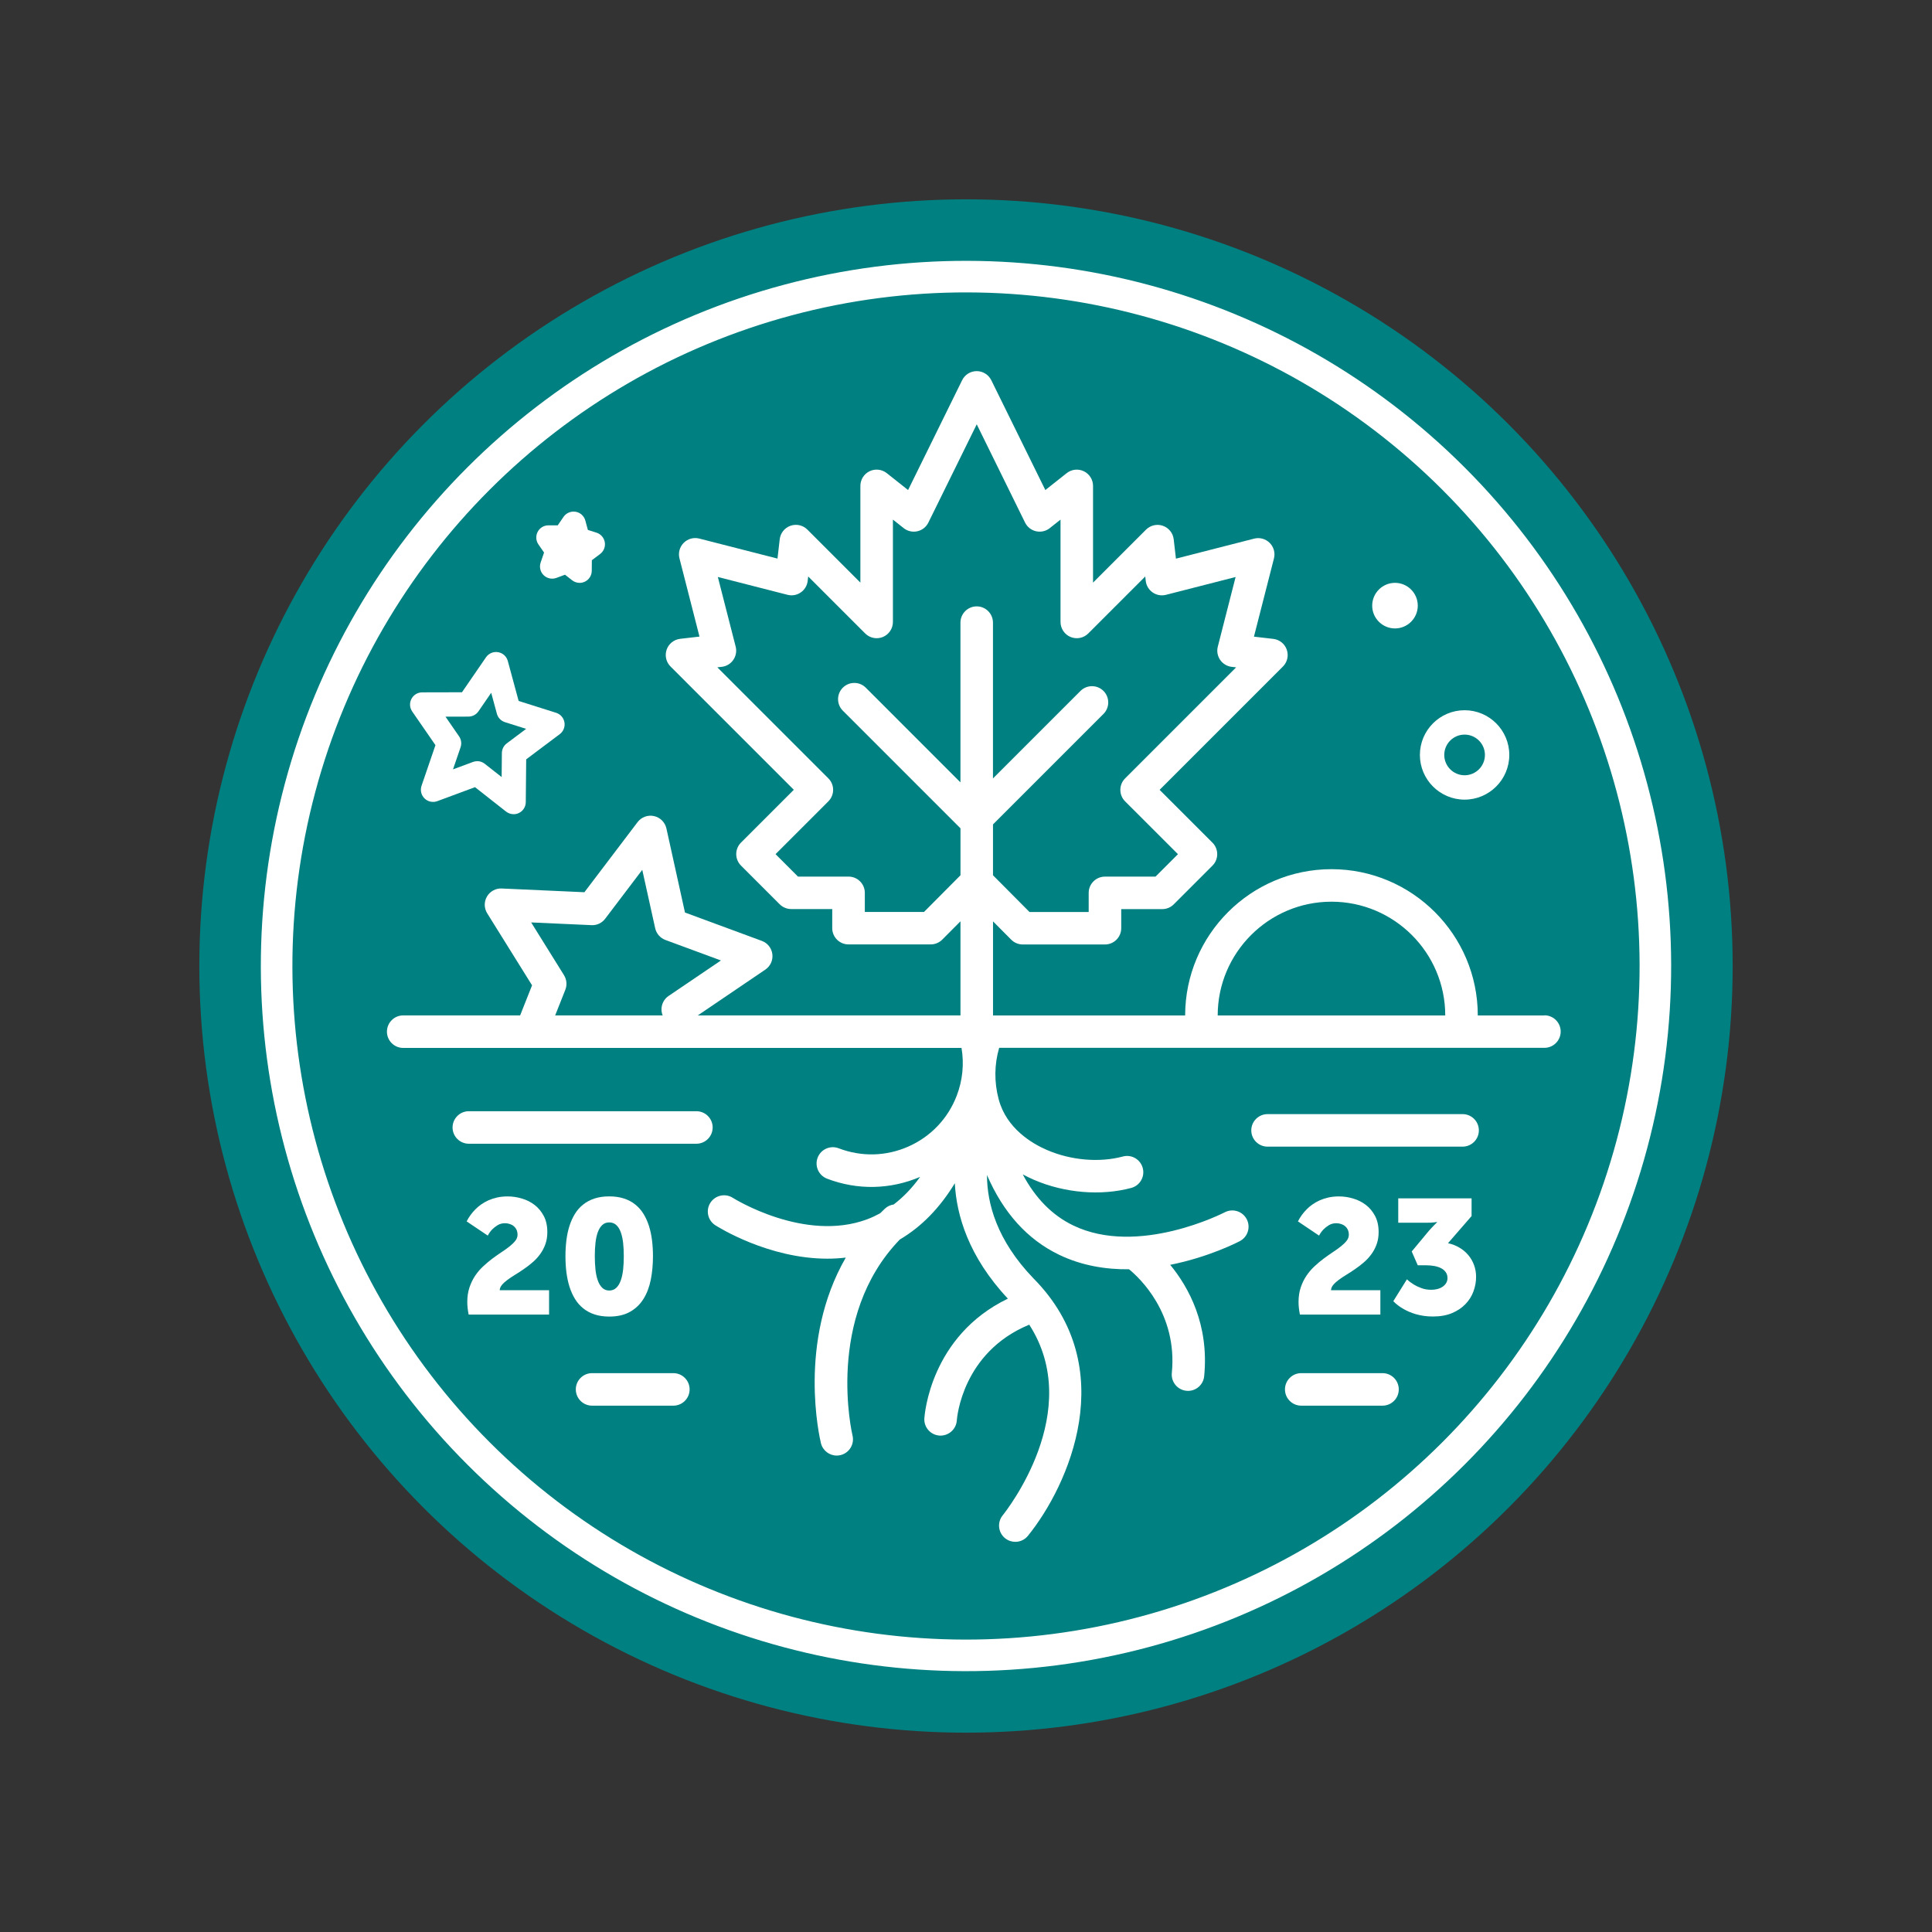
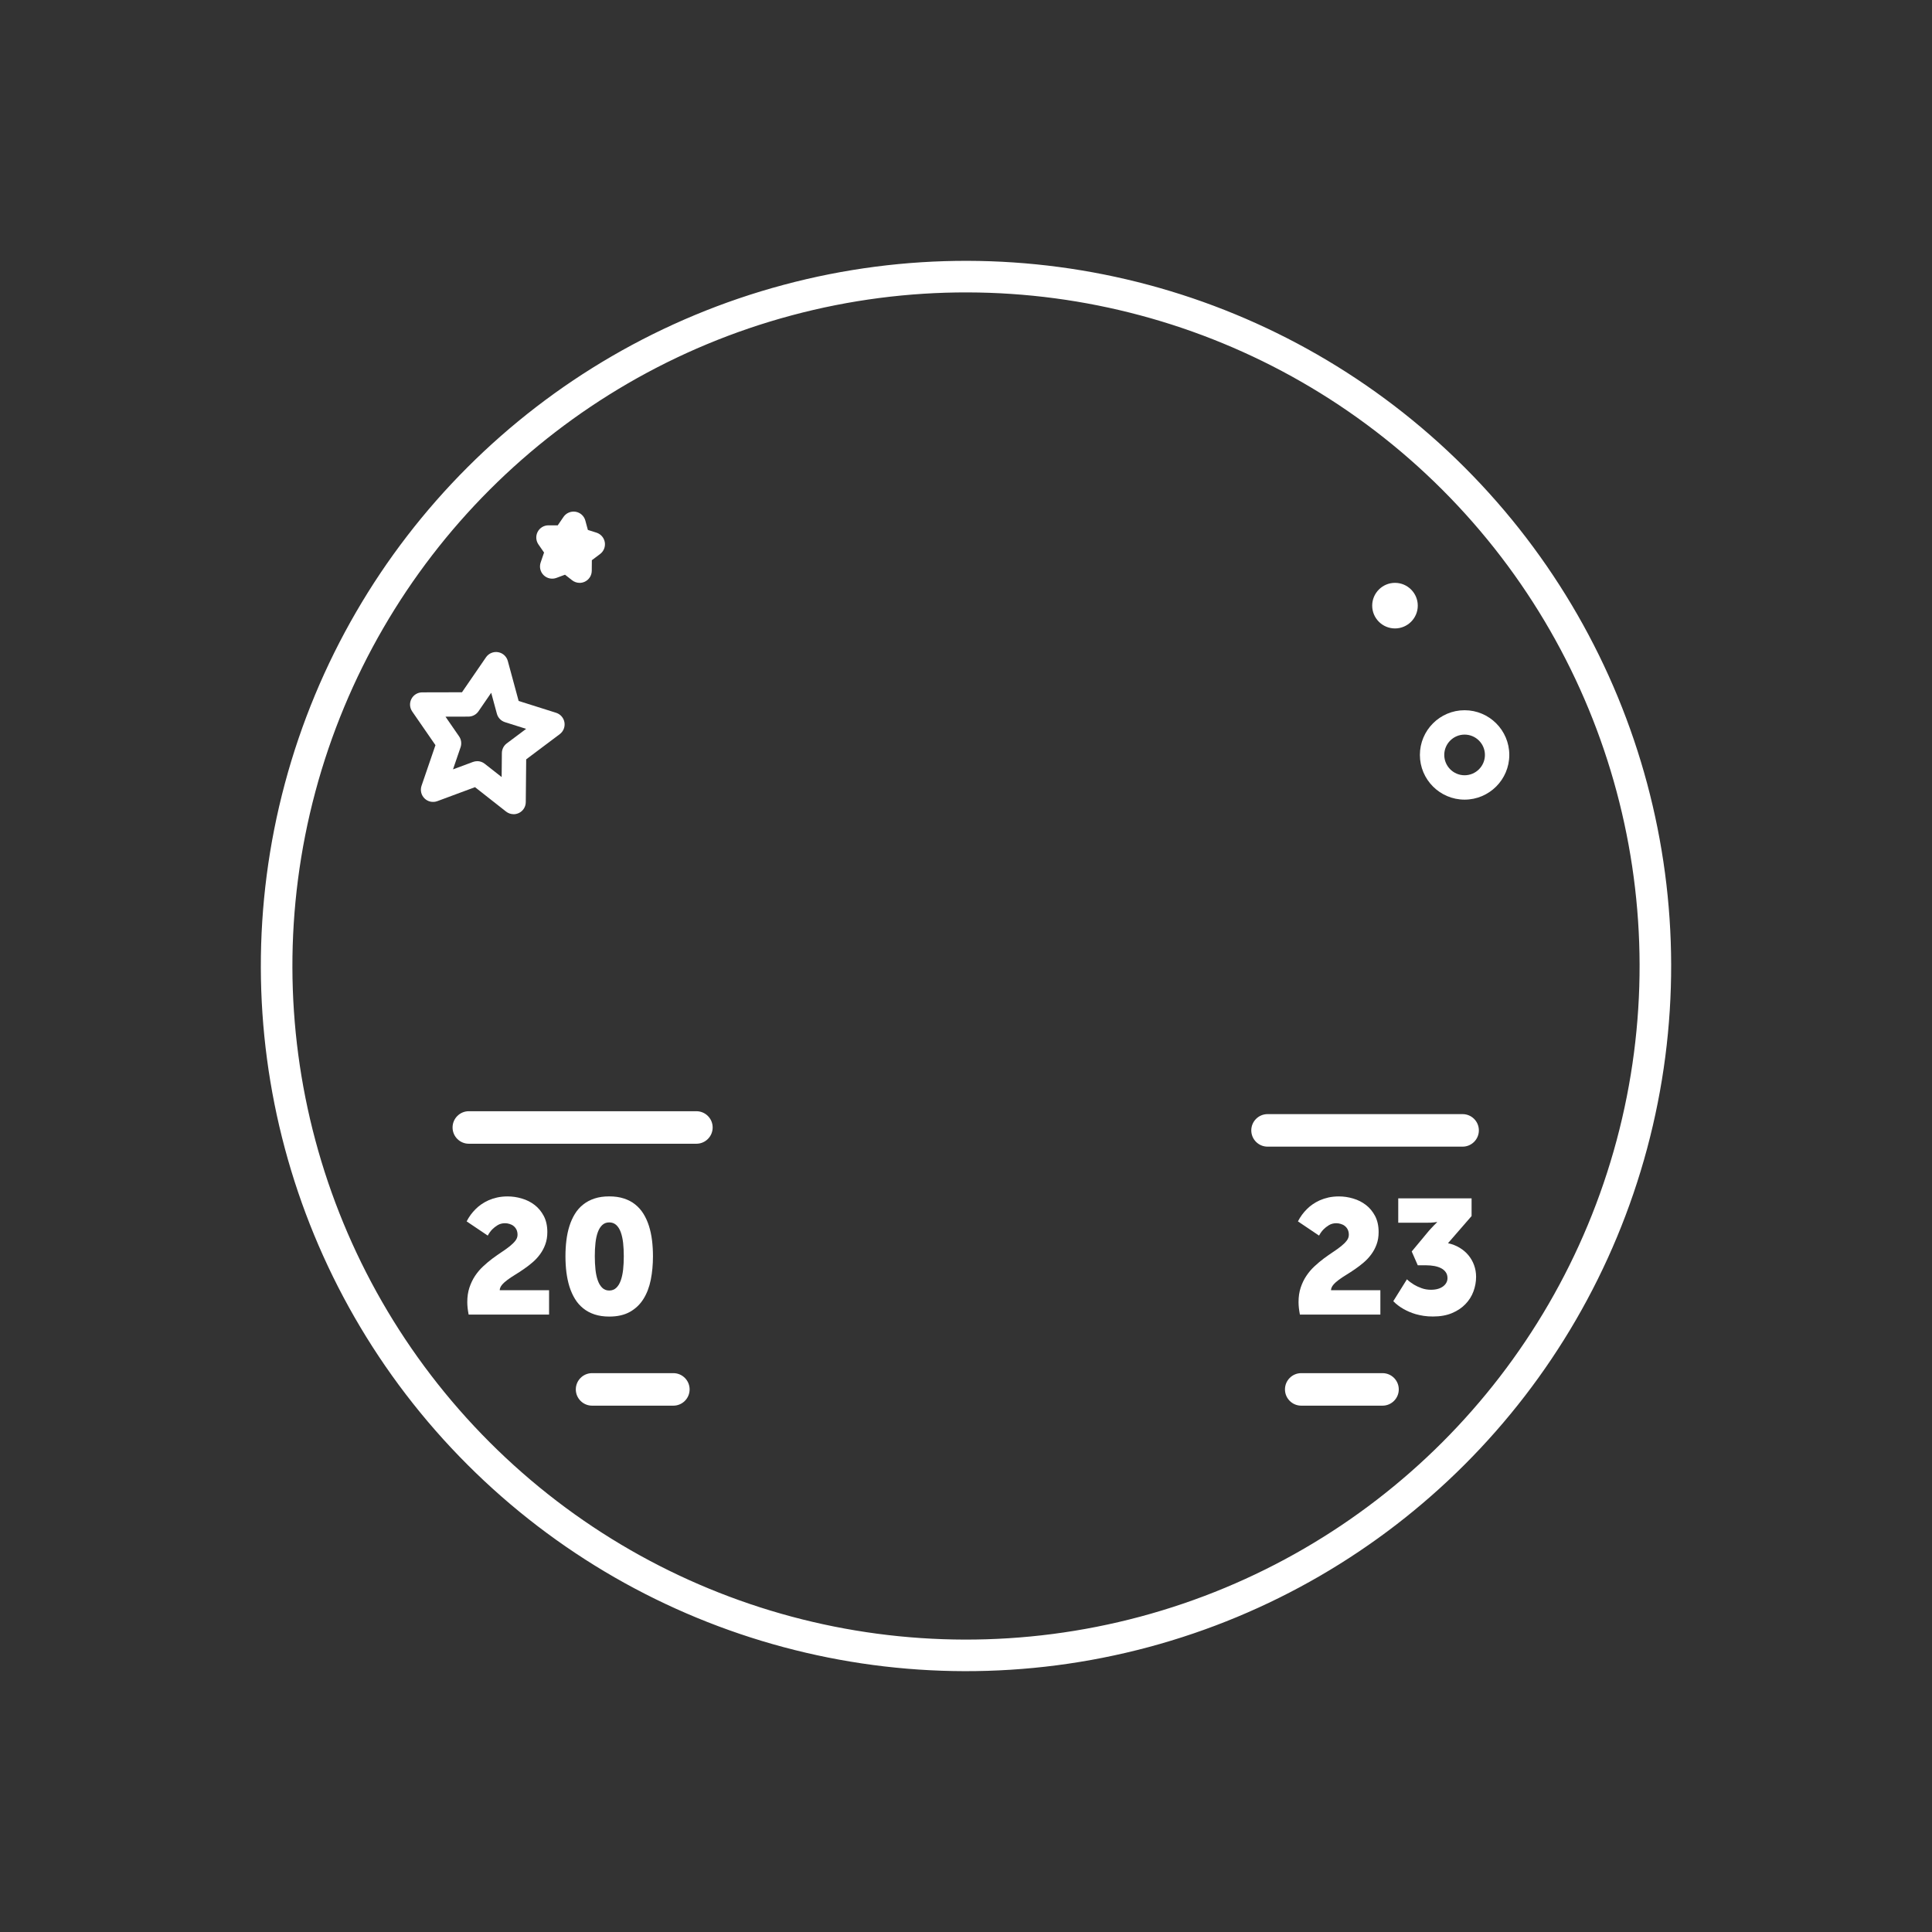
<svg xmlns="http://www.w3.org/2000/svg" id="Layer_1" viewBox="0 0 612 612">
  <rect x="0" y="0" width="612" height="612" fill="#333333" stroke="none" />
  <defs>
    <style>.cls-1{fill:teal;}.cls-2{fill:#fff;}.cls-3{fill:none;stroke:#fff;stroke-miterlimit:10;stroke-width:10px;}</style>
  </defs>
-   <circle class="cls-1" cx="306" cy="306" r="242.86" />
  <g>
    <circle class="cls-3" cx="306" cy="306" r="218.37" transform="translate(-126.75 306) rotate(-45)" />
    <path class="cls-2" d="M148.45,416.42c-.14-.72-.24-1.41-.32-2.06-.07-.65-.11-1.29-.11-1.91,0-1.69,.23-3.22,.68-4.58,.46-1.37,1.05-2.61,1.79-3.72,.75-1.12,1.6-2.12,2.56-3.01,.95-.89,1.93-1.7,2.93-2.46,1-.74,1.98-1.42,2.93-2.06,.96-.63,1.81-1.24,2.55-1.83,.75-.6,1.35-1.19,1.8-1.77,.46-.59,.68-1.22,.68-1.89,0-.63-.12-1.18-.35-1.65-.24-.46-.54-.83-.92-1.13-.37-.3-.81-.51-1.28-.65-.48-.15-.95-.22-1.42-.22-.89,0-1.67,.21-2.34,.62-.67,.41-1.24,.86-1.71,1.34-.55,.57-1.02,1.22-1.41,1.96l-6.69-4.5c.74-1.46,1.7-2.77,2.89-3.94,.5-.51,1.09-.99,1.76-1.46s1.42-.89,2.25-1.27c.84-.37,1.75-.67,2.76-.9,1.01-.22,2.11-.34,3.32-.34,1.51,0,3.01,.22,4.52,.67,1.5,.44,2.84,1.12,4.03,2.03,1.19,.91,2.16,2.09,2.91,3.51,.74,1.42,1.12,3.12,1.12,5.08,0,1.44-.21,2.74-.64,3.9-.42,1.16-.99,2.21-1.68,3.15-.7,.95-1.49,1.81-2.38,2.56-.89,.77-1.8,1.47-2.74,2.11-.94,.65-1.86,1.25-2.76,1.8-.9,.55-1.71,1.09-2.43,1.62-.72,.53-1.3,1.06-1.75,1.6-.44,.54-.68,1.1-.71,1.69h15.64v7.72h-25.47Z" />
    <path class="cls-2" d="M192.98,417.05c-1.74,0-3.29-.23-4.65-.68-1.36-.45-2.56-1.1-3.58-1.92-1.04-.84-1.91-1.83-2.62-3-.71-1.16-1.29-2.46-1.74-3.87-.44-1.41-.76-2.94-.97-4.56-.2-1.62-.3-3.32-.3-5.08s.1-3.45,.3-5.06c.2-1.62,.52-3.13,.97-4.54,.45-1.41,1.03-2.69,1.74-3.84,.71-1.15,1.58-2.14,2.62-2.95,1.02-.82,2.22-1.45,3.58-1.9,1.36-.45,2.91-.67,4.65-.67s3.3,.22,4.66,.67c1.37,.44,2.57,1.08,3.59,1.9,1.02,.82,1.89,1.8,2.6,2.95s1.29,2.43,1.74,3.84c.44,1.41,.77,2.92,.97,4.54,.2,1.62,.3,3.3,.3,5.06,0,2.65-.23,5.13-.69,7.44-.46,2.31-1.23,4.34-2.31,6.07-1.08,1.74-2.51,3.1-4.28,4.1-1.77,1-3.96,1.5-6.57,1.5m0-8.25c.89,0,1.63-.29,2.23-.86,.6-.57,1.07-1.34,1.42-2.33,.35-.97,.6-2.13,.75-3.44,.14-1.32,.21-2.73,.21-4.24s-.07-2.89-.21-4.2c-.15-1.31-.4-2.45-.75-3.41-.35-.96-.82-1.72-1.42-2.27-.6-.55-1.34-.83-2.23-.83s-1.62,.28-2.21,.83c-.59,.55-1.06,1.31-1.41,2.27-.35,.97-.6,2.1-.74,3.41-.15,1.31-.21,2.71-.21,4.2s.07,2.92,.21,4.24c.14,1.31,.39,2.47,.74,3.44,.35,.99,.82,1.76,1.41,2.33,.59,.57,1.32,.86,2.21,.86" />
    <path class="cls-2" d="M411.77,416.42c-.14-.72-.24-1.41-.32-2.06-.07-.65-.11-1.29-.11-1.91,0-1.69,.23-3.22,.68-4.58,.46-1.37,1.05-2.61,1.8-3.72,.75-1.12,1.6-2.12,2.56-3.01,.95-.89,1.93-1.7,2.93-2.46,1-.74,1.98-1.42,2.93-2.06,.96-.63,1.81-1.24,2.55-1.83,.75-.6,1.35-1.19,1.8-1.77,.46-.59,.68-1.22,.68-1.89,0-.63-.12-1.18-.35-1.65-.23-.46-.54-.83-.92-1.13-.37-.3-.81-.51-1.28-.65-.48-.15-.95-.22-1.42-.22-.89,0-1.67,.21-2.34,.62-.67,.41-1.24,.86-1.71,1.34-.55,.57-1.02,1.22-1.41,1.96l-6.69-4.5c.74-1.46,1.7-2.77,2.89-3.94,.5-.51,1.09-.99,1.76-1.46s1.42-.89,2.25-1.27c.84-.37,1.75-.67,2.76-.9,1.01-.22,2.11-.34,3.32-.34,1.51,0,3.01,.22,4.52,.67,1.5,.44,2.84,1.12,4.03,2.03,1.19,.91,2.16,2.09,2.91,3.51,.74,1.42,1.12,3.12,1.12,5.08,0,1.44-.21,2.74-.64,3.9-.42,1.16-.99,2.21-1.68,3.15-.7,.95-1.49,1.81-2.38,2.56-.89,.77-1.8,1.47-2.74,2.11-.94,.65-1.86,1.25-2.76,1.8-.9,.55-1.71,1.09-2.43,1.62-.72,.53-1.3,1.06-1.75,1.6-.44,.54-.68,1.1-.71,1.69h15.64v7.72h-25.47Z" />
    <path class="cls-2" d="M445.69,405.26c.65,.62,1.38,1.17,2.19,1.66,.69,.42,1.49,.8,2.42,1.13,.92,.34,1.92,.51,2.99,.51,.84,0,1.58-.1,2.23-.29,.64-.19,1.19-.46,1.63-.8,.45-.34,.78-.72,1.02-1.17,.24-.45,.35-.92,.35-1.42,0-.72-.17-1.34-.52-1.84-.35-.52-.82-.94-1.42-1.26-.6-.33-1.32-.57-2.17-.74-.84-.15-1.75-.24-2.74-.24h-2.57l-1.91-4.37,4.83-5.81c.44-.54,.85-1.02,1.24-1.43,.4-.42,.73-.78,1.02-1.08,.34-.35,.64-.66,.93-.93v-.1c-.25,.05-.54,.09-.88,.13-.29,.03-.64,.06-1.08,.09-.44,.02-.94,.03-1.53,.03h-8.8v-7.72h23.23v5.6l-7.47,8.6c1.36,.3,2.59,.78,3.68,1.44,1.1,.66,2.04,1.46,2.81,2.4,.77,.94,1.37,1.99,1.78,3.14,.42,1.16,.63,2.38,.63,3.67,0,1.58-.28,3.11-.83,4.61-.55,1.5-1.4,2.85-2.53,4.02-1.13,1.19-2.55,2.14-4.26,2.86-1.71,.72-3.72,1.08-6.04,1.08-1.04,0-2.01-.06-2.92-.2-.9-.14-1.75-.32-2.53-.54-.78-.23-1.5-.49-2.16-.78-.66-.29-1.25-.59-1.77-.89-1.24-.71-2.3-1.52-3.19-2.44l4.33-6.94Z" />
-     <path class="cls-2" d="M169.45,328.95c-.63,0-1.27-.12-1.9-.36-2.64-1.05-3.94-4.04-2.89-6.68l3.88-9.79-14.21-22.81c-1.01-1.62-1.04-3.67-.07-5.32,.96-1.65,2.79-2.65,4.68-2.54l26.18,1.18,16.84-22.2c1.21-1.6,3.24-2.35,5.21-1.92,1.96,.43,3.49,1.96,3.93,3.92l5.88,26.63,24.35,8.99c1.81,.67,3.1,2.29,3.33,4.21,.23,1.92-.62,3.8-2.22,4.88l-24.86,16.86c-2.35,1.6-5.56,.98-7.15-1.37-1.6-2.35-.98-5.56,1.37-7.15l16.57-11.23-17.58-6.49c-1.64-.61-2.87-2.01-3.25-3.72l-4.09-18.5-11.75,15.49c-1.02,1.35-2.64,2.13-4.34,2.03l-19.1-.86,10.4,16.71c.86,1.39,1.02,3.1,.42,4.62l-4.84,12.21c-.8,2.02-2.74,3.25-4.79,3.25Z" />
    <path class="cls-2" d="M463.94,253.3c-7.81,0-14.16-6.35-14.16-14.16s6.35-14.16,14.16-14.16,14.16,6.35,14.16,14.16-6.36,14.16-14.16,14.16Zm0-20.6c-3.55,0-6.44,2.89-6.44,6.44s2.89,6.44,6.44,6.44,6.44-2.89,6.44-6.44-2.89-6.44-6.44-6.44Z" />
    <g>
-       <path class="cls-2" d="M489.25,321.67h-21.13c0-25.55-20.79-46.34-46.35-46.34s-46.34,20.79-46.35,46.34h-60.86v-29.81l5.76,5.8c.97,.97,2.28,1.52,3.65,1.52h26.05c2.84,0,5.15-2.31,5.15-5.15v-6.05h13c1.37,0,2.67-.54,3.64-1.51l12.26-12.26c2.01-2.01,2.01-5.27,0-7.28l-16.74-16.73,39.06-39.06c1.4-1.4,1.87-3.47,1.22-5.34-.65-1.87-2.31-3.19-4.27-3.42l-6.13-.71,6.34-24.78c.45-1.76-.06-3.63-1.35-4.92-1.29-1.29-3.17-1.8-4.92-1.35l-24.78,6.34-.71-6.14c-.23-1.96-1.56-3.62-3.43-4.27-1.86-.65-3.93-.17-5.33,1.22l-16.79,16.79v-30.64c0-1.98-1.13-3.78-2.91-4.64-1.77-.86-3.89-.63-5.44,.6l-6.76,5.35-17.12-34.79c-.87-1.76-2.66-2.88-4.62-2.88s-3.76,1.12-4.62,2.88l-17.12,34.79-6.76-5.36c-1.55-1.22-3.66-1.46-5.44-.6-1.78,.86-2.91,2.66-2.91,4.64v30.64l-16.79-16.79c-1.4-1.4-3.46-1.87-5.34-1.22-1.87,.65-3.19,2.31-3.42,4.27l-.71,6.13-24.78-6.34c-1.76-.45-3.63,.06-4.92,1.35-1.29,1.29-1.8,3.16-1.35,4.92l6.34,24.78-6.13,.71c-1.96,.23-3.62,1.56-4.27,3.42-.65,1.87-.18,3.94,1.22,5.34l39.06,39.06-16.73,16.73c-.97,.97-1.51,2.28-1.51,3.64s.54,2.68,1.51,3.64l12.26,12.26c.96,.96,2.28,1.51,3.64,1.51h13v6.05c0,2.84,2.31,5.15,5.15,5.15h26.05c1.37,0,2.69-.55,3.65-1.52l5.77-5.8v29.81H127.72c-2.84,0-5.15,2.31-5.15,5.15s2.31,5.15,5.15,5.15h176.86c.86,5.08,.35,10.27-1.52,15.14-2.77,7.22-8.18,12.92-15.25,16.07-7.06,3.15-14.92,3.35-22.14,.58-2.66-1.02-5.64,.31-6.66,2.96-1.02,2.66,.31,5.63,2.96,6.66,9.61,3.69,20.06,3.48,29.5-.56-2.52,3.51-5.32,6.41-8.37,8.74-1,.14-1.97,.57-2.77,1.31-.53,.49-1.01,.99-1.52,1.48-1.32,.72-2.67,1.36-4.08,1.89-19.87,7.45-42.36-6.63-42.59-6.78-2.39-1.53-5.57-.83-7.11,1.56-1.53,2.4-.84,5.58,1.56,7.12,.85,.54,16.79,10.59,35.51,10.59,1.91,0,3.86-.11,5.82-.34-15.41,26.71-8.24,57.25-7.87,58.79,.58,2.35,2.68,3.92,5,3.92,.41,0,.82-.05,1.23-.15,2.76-.68,4.45-3.47,3.77-6.23-.09-.38-8.83-37.45,15-62.07,6.81-4.01,12.63-9.95,17.41-17.81,.53,10,4.26,23.17,16.81,36.55-24.56,11.85-26.39,36.84-26.46,37.93-.18,2.83,1.97,5.26,4.8,5.45,2.82,.17,5.28-1.96,5.48-4.79,.06-.88,1.76-21.57,22.87-30.31,.03-.01,.06-.02,.08-.03,17.67,27.43-7.26,58.95-8.42,60.4-1.79,2.21-1.45,5.45,.76,7.24,.95,.77,2.1,1.15,3.24,1.15,1.5,0,2.99-.65,4-1.91,12.85-15.85,29.75-53.3,1.72-81.58-11.59-12.06-14.68-23.71-14.69-32.71,5.16,11.95,12.8,20.42,22.84,25.26,7.22,3.48,14.88,4.68,22.16,4.6,3.27,2.67,15.41,13.96,13.55,32.86-.28,2.83,1.79,5.35,4.62,5.63,.17,.02,.34,.03,.51,.03,2.62,0,4.86-1.99,5.12-4.65,1.61-16.4-4.96-28.23-10.76-35.28,12.23-2.43,21.38-7.15,22.07-7.52,2.51-1.32,3.48-4.43,2.16-6.95-1.32-2.52-4.44-3.48-6.95-2.17-.27,.14-27.43,14.12-48.04,4.15-6.61-3.2-11.94-8.61-15.95-16.16,1.14,.61,2.32,1.18,3.55,1.72,9.69,4.19,21.2,5.15,30.82,2.57,2.75-.74,4.38-3.56,3.64-6.31-.74-2.75-3.56-4.39-6.31-3.64-7.45,1.99-16.44,1.22-24.06-2.08-4.63-2-12.78-6.75-15.26-16.03-1.46-5.45-1.39-11.06,.15-16.32h172.72c2.84,0,5.15-2.31,5.15-5.15s-2.31-5.15-5.15-5.15Zm-196.55-32.79h-18.75v-6.05c0-2.84-2.31-5.15-5.15-5.15h-16.02l-7.11-7.11,16.73-16.73c.97-.97,1.51-2.28,1.51-3.64s-.54-2.68-1.51-3.64l-35.17-35.17,1.41-.16c1.48-.17,2.81-.97,3.65-2.2,.84-1.22,1.12-2.75,.75-4.19l-5.65-22.07,22.07,5.65c1.45,.37,2.97,.1,4.19-.75,1.23-.84,2.03-2.17,2.2-3.65l.16-1.41,18.05,18.05c1.48,1.48,3.69,1.91,5.61,1.12,1.92-.8,3.18-2.68,3.18-4.76v-32.42l3.41,2.7c1.22,.97,2.81,1.33,4.33,.99,1.52-.34,2.8-1.35,3.49-2.75l15.32-31.13,15.31,31.13c.69,1.4,1.97,2.41,3.49,2.75,1.51,.34,3.11-.02,4.33-.99l3.41-2.7v32.42c0,2.08,1.26,3.96,3.18,4.76,1.92,.79,4.14,.36,5.61-1.12l18.05-18.05,.16,1.42c.17,1.48,.98,2.81,2.2,3.65,1.22,.84,2.75,1.12,4.19,.75l22.07-5.65-5.64,22.07c-.37,1.44-.09,2.97,.75,4.19,.84,1.22,2.17,2.03,3.65,2.2l1.41,.16-35.17,35.17c-2.01,2.01-2.01,5.27,0,7.28l16.74,16.73-7.11,7.11h-16.02c-2.84,0-5.15,2.31-5.15,5.15v6.05h-18.75l-11.56-11.63v-16.11l35-35c2.01-2.01,2.01-5.27,0-7.28-2.01-2.01-5.27-2.01-7.29,0l-27.72,27.72v-49.36c0-2.84-2.31-5.15-5.15-5.15s-5.15,2.31-5.15,5.15v50.6l-29.98-29.99c-2.01-2.01-5.27-2.01-7.28,0-2.01,2.01-2.01,5.27,0,7.28l37.27,37.27v14.87l-11.56,11.63Zm93.03,32.79c0-19.87,16.17-36.04,36.04-36.04s36.04,16.17,36.04,36.04h-72.09Z" />
      <path class="cls-2" d="M213.3,434.97h-25.75c-2.84,0-5.15,2.31-5.15,5.15s2.31,5.15,5.15,5.15h25.75c2.84,0,5.15-2.31,5.15-5.15s-2.31-5.15-5.15-5.15Z" />
      <path class="cls-2" d="M225.75,357.15c0-2.84-2.31-5.15-5.15-5.15h-72.09c-2.84,0-5.15,2.31-5.15,5.15s2.31,5.15,5.15,5.15h72.09c2.84,0,5.15-2.31,5.15-5.15Z" />
      <path class="cls-2" d="M437.94,434.97h-25.75c-2.84,0-5.15,2.31-5.15,5.15s2.31,5.15,5.15,5.15h25.75c2.84,0,5.15-2.31,5.15-5.15s-2.31-5.15-5.15-5.15Z" />
      <path class="cls-2" d="M463.31,352.92h-61.79c-2.84,0-5.15,2.31-5.15,5.15s2.31,5.15,5.15,5.15h61.79c2.84,0,5.15-2.31,5.15-5.15s-2.31-5.15-5.15-5.15Z" />
    </g>
    <path class="cls-2" d="M183.6,184.63c-.85,0-1.69-.28-2.39-.83l-2.23-1.75-2.72,1.01c-1.39,.52-2.97,.19-4.04-.85-1.07-1.04-1.44-2.61-.96-4.02l1.08-3.16-1.78-2.57c-.81-1.18-.91-2.71-.25-3.98s1.98-2.07,3.41-2.07h2.96s1.83-2.68,1.83-2.68c.85-1.24,2.35-1.86,3.83-1.62,1.48,.25,2.69,1.34,3.08,2.8l.8,2.96,2.72,.86c1.38,.44,2.4,1.61,2.64,3.03,.24,1.43-.33,2.87-1.49,3.74l-2.61,1.96-.03,3.36c-.01,1.47-.86,2.81-2.19,3.44-.53,.25-1.1,.38-1.67,.38Z" />
    <path class="cls-2" d="M162.69,257.91c-.85,0-1.69-.28-2.39-.83l-9.83-7.73-11.94,4.43c-1.4,.52-2.97,.19-4.04-.85-1.07-1.04-1.44-2.61-.96-4.02l4.41-12.87-7.37-10.67c-.81-1.18-.91-2.71-.24-3.98,.66-1.27,1.98-2.07,3.41-2.07l12.6-.03,7.61-11.08c.85-1.24,2.35-1.87,3.83-1.62,1.48,.25,2.69,1.34,3.08,2.8l3.43,12.65,11.87,3.75c1.38,.44,2.4,1.61,2.64,3.03,.24,1.43-.33,2.87-1.49,3.74l-10.63,7.98-.13,13.56c-.01,1.47-.86,2.81-2.19,3.44-.53,.25-1.1,.38-1.67,.38Zm-11.53-16.8c.85,0,1.7,.28,2.39,.83l5.36,4.21,.07-7.61c.01-1.2,.58-2.33,1.54-3.05l6.15-4.61-6.71-2.12c-1.25-.4-2.22-1.4-2.56-2.67l-1.8-6.64-4.03,5.87c-.72,1.05-1.91,1.67-3.17,1.68l-7.28,.02,4.3,6.23c.7,1.01,.87,2.29,.48,3.45l-2.4,7.01,6.33-2.35c.44-.16,.89-.24,1.34-.24Z" />
    <path class="cls-2" d="M441.89,184.63c-3.98,0-7.22,3.24-7.22,7.22s3.24,7.22,7.22,7.22,7.22-3.24,7.22-7.22-3.24-7.22-7.22-7.22Z" />
  </g>
</svg>